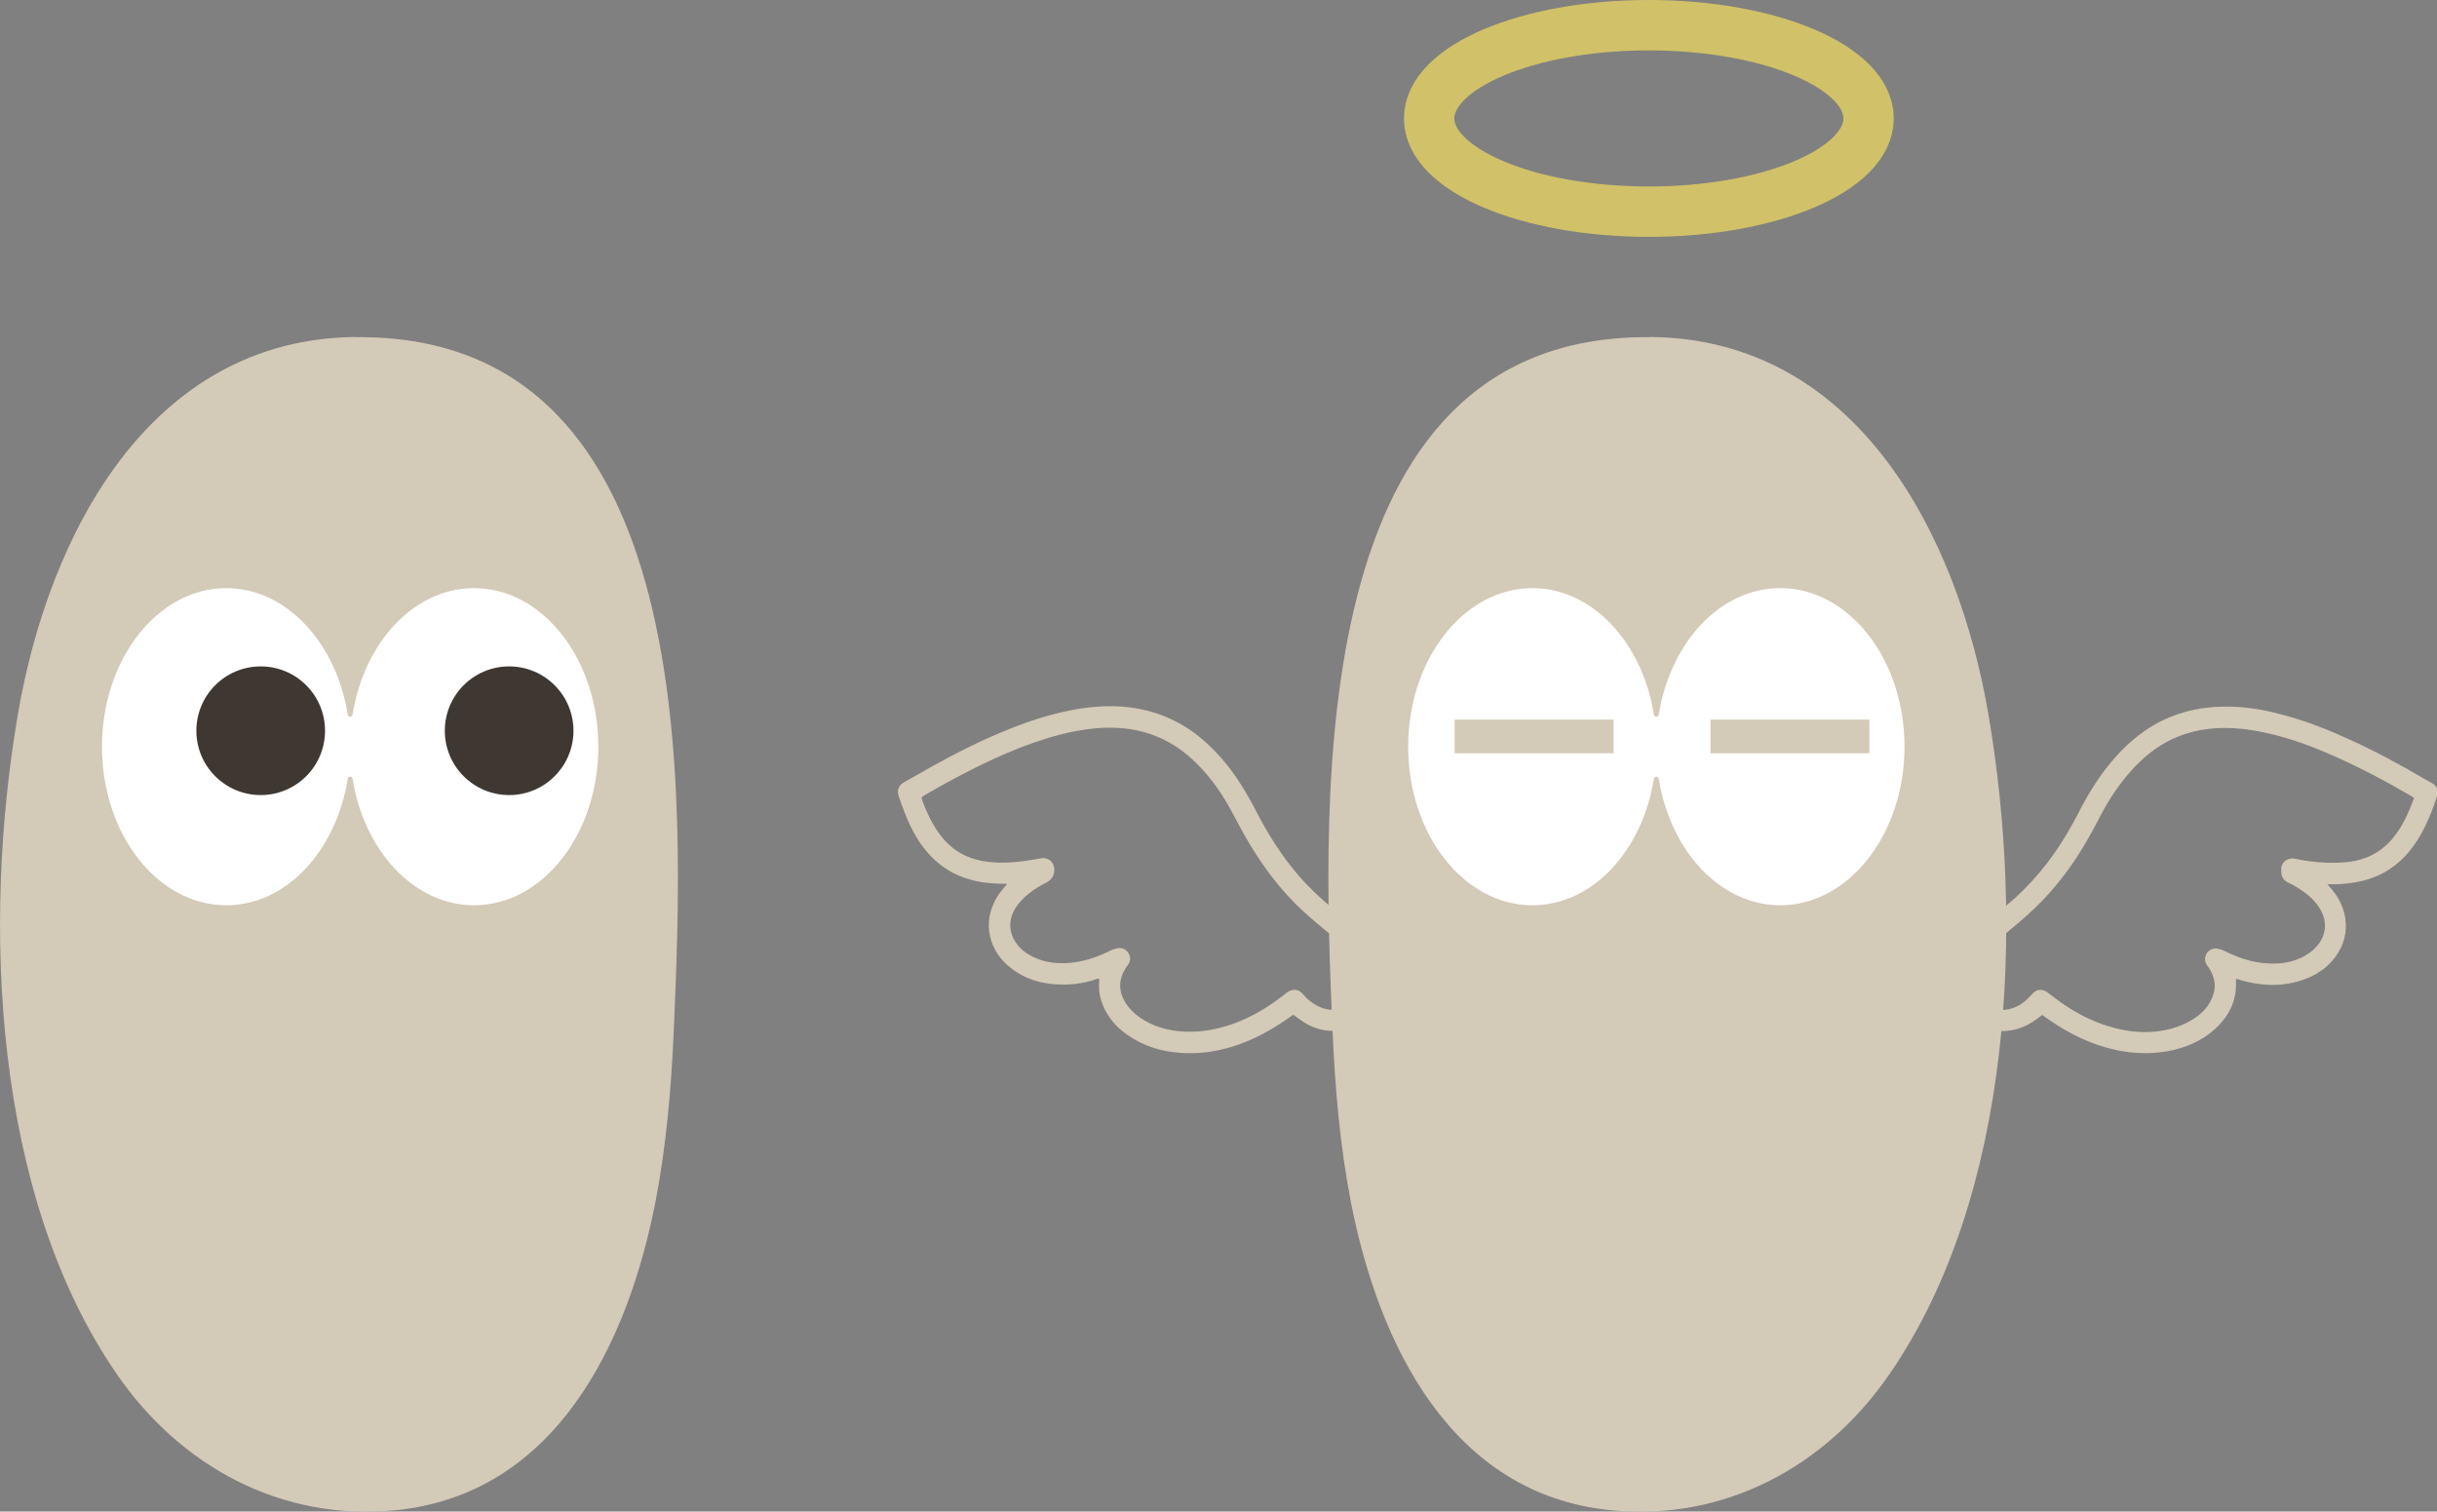
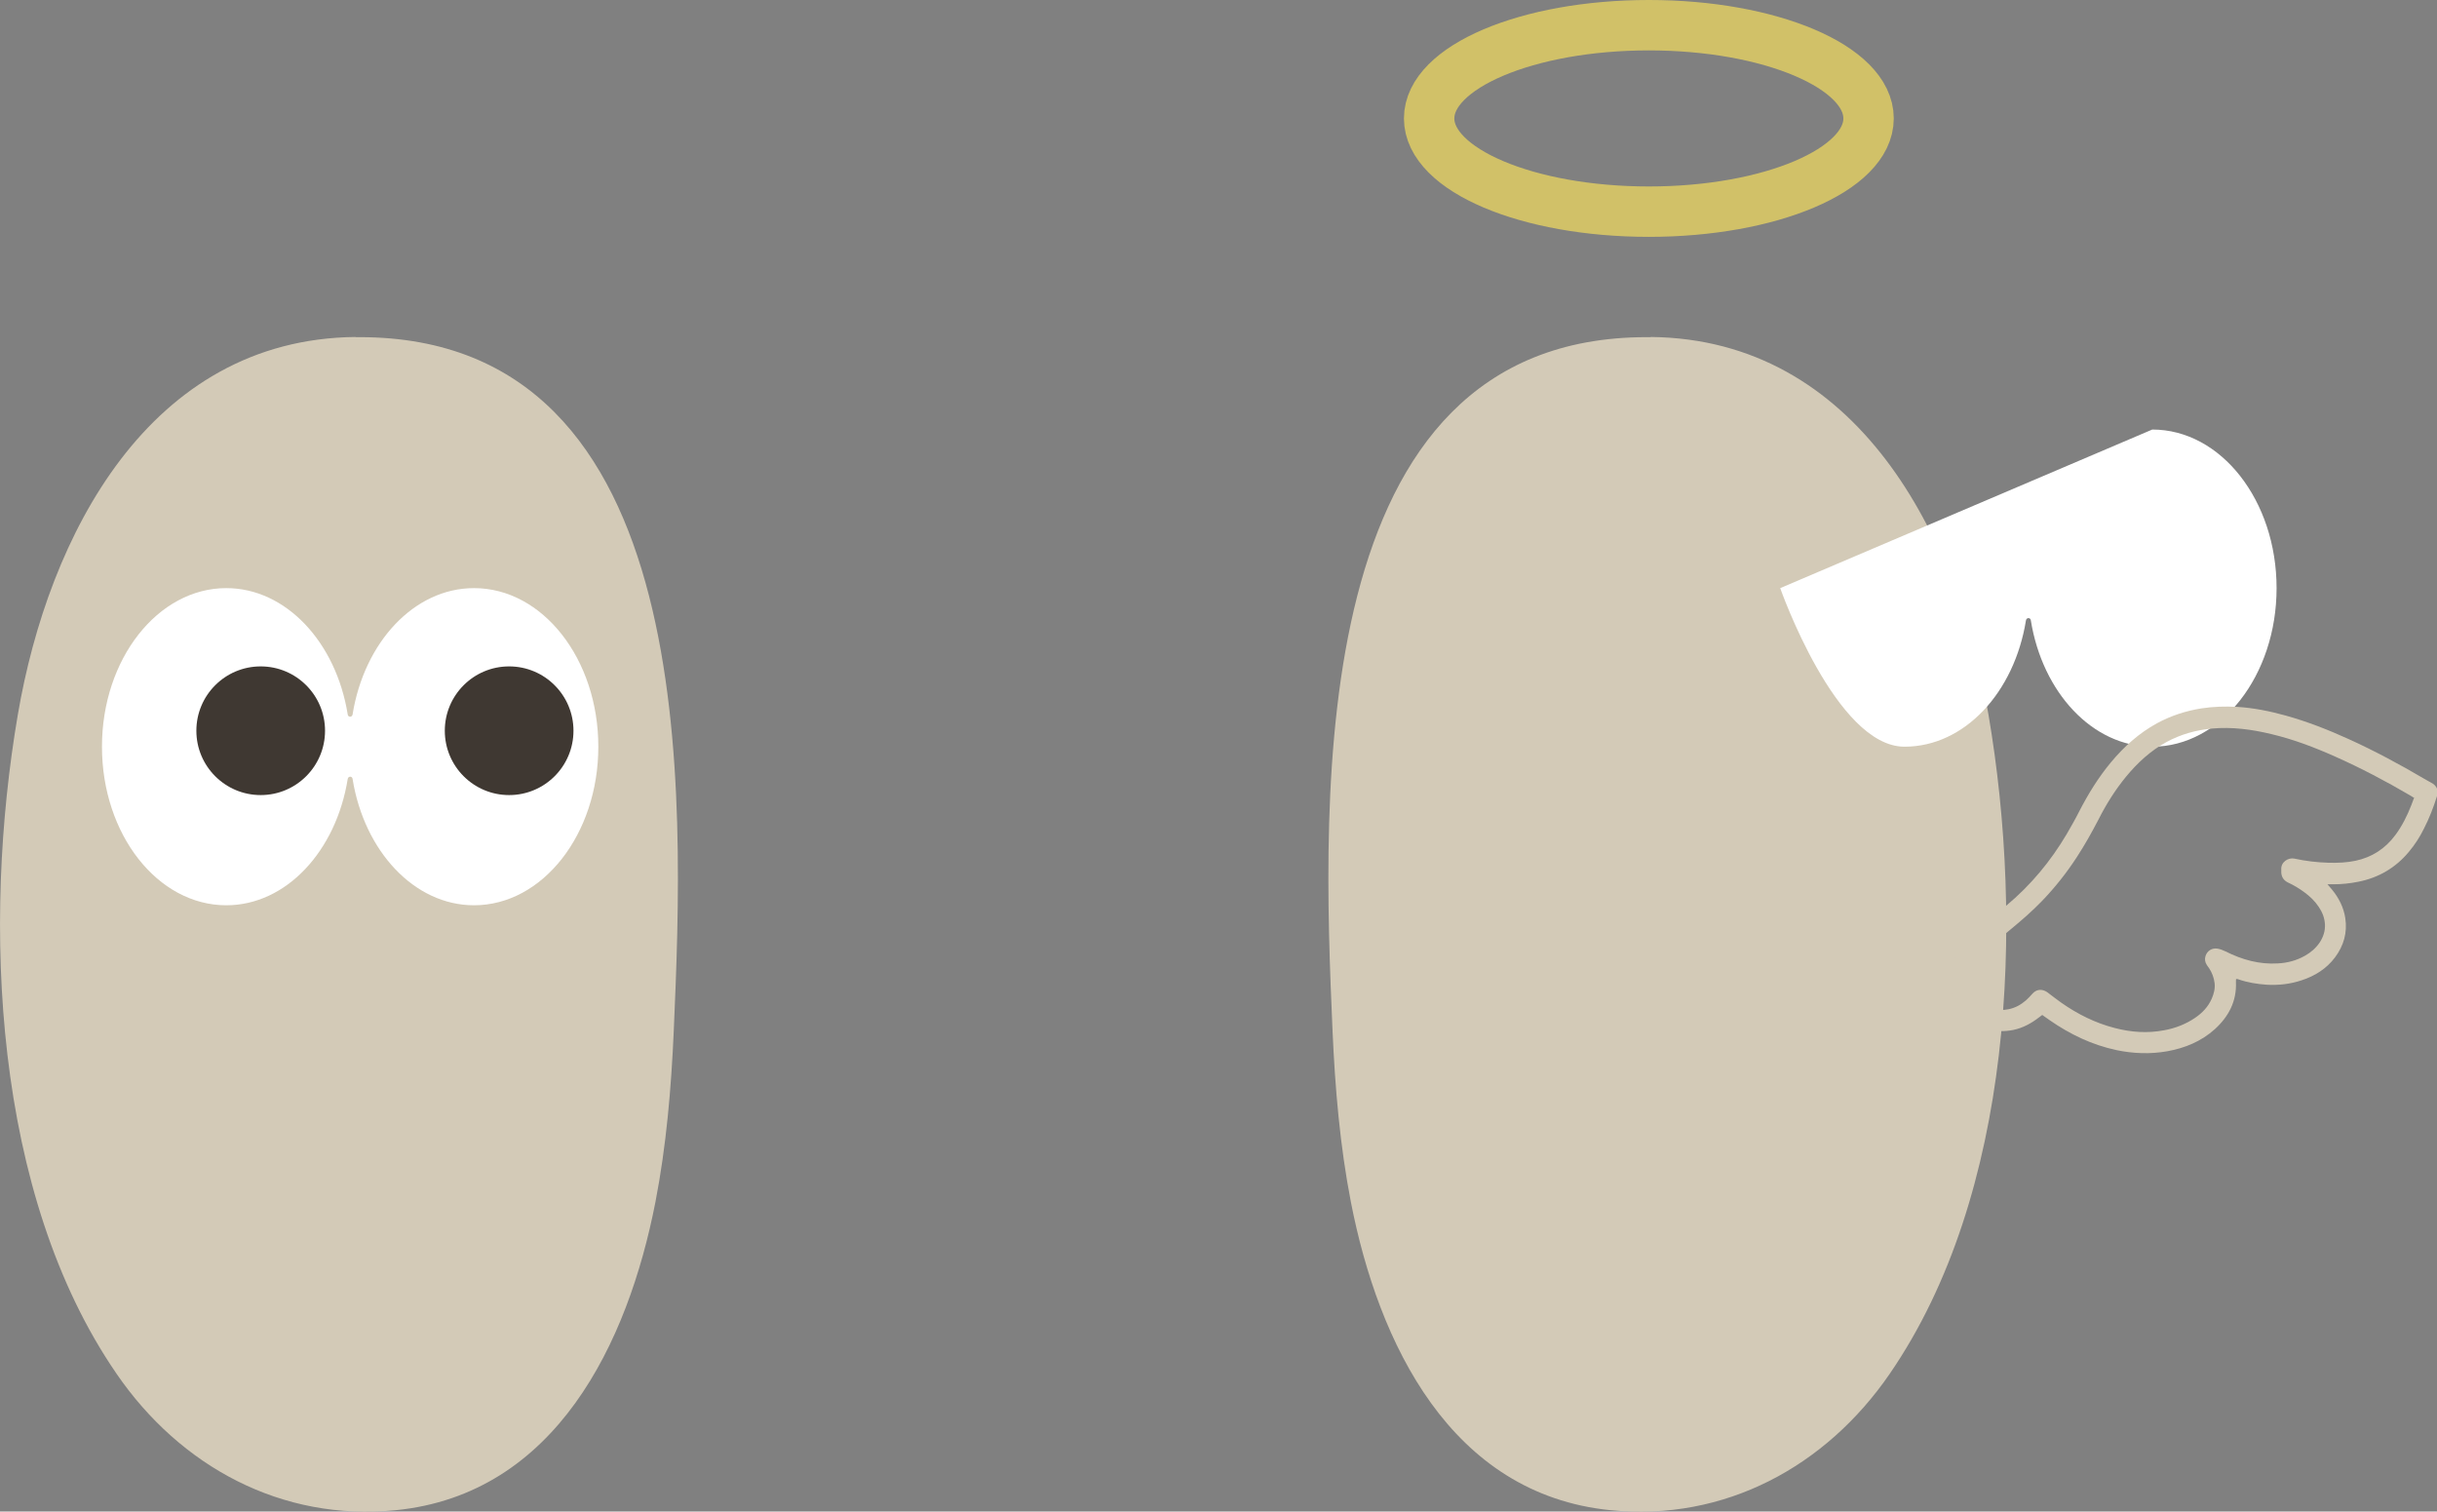
<svg xmlns="http://www.w3.org/2000/svg" id="_レイヤー_2" data-name="レイヤー 2" viewBox="0 0 145.08 89.98" width="145.08" height="89.98">
  <rect x="0" y="0" width="145.08" height="89.98" fill="#808080" stroke="none" />
  <defs>
    <style>
      .cls-1 {
        fill: #3f3832;
      }

      .cls-2 {
        stroke: #d3cab7;
        stroke-width: 2px;
      }

      .cls-2, .cls-3 {
        fill: none;
        stroke-miterlimit: 10;
      }

      .cls-3 {
        stroke: #d1c168;
        stroke-width: 3px;
      }

      .cls-4 {
        fill: #d3cab7;
      }

      .cls-5 {
        fill: #fff;
      }
    </style>
  </defs>
  <g id="TOP">
    <g>
      <g>
        <path class="cls-4" d="M98.28,20.06c12.29.13,18.28,11.82,20.1,22.49,2.12,12.42,1.48,28.53-5.88,39.23-3.79,5.52-9.82,8.8-16.62,8.12-9.53-.95-13.82-9.94-15.46-18.35-.65-3.35-.94-6.77-1.09-10.17-.61-14.05-1.69-41.31,18.7-41.31,0,0,.24,0,.24,0Z" />
        <ellipse class="cls-3" cx="98.16" cy="7.05" rx="13.08" ry="5.55" />
-         <path class="cls-5" d="M105.98,35.01c-3.57,0-6.54,3.23-7.23,7.52-.03.18-.27.18-.29,0-.69-4.29-3.67-7.52-7.23-7.52-4.08,0-7.4,4.23-7.4,9.44s3.31,9.44,7.4,9.44c3.57,0,6.54-3.23,7.23-7.52.03-.18.27-.18.29,0,.69,4.29,3.67,7.52,7.23,7.52,4.08,0,7.4-4.23,7.4-9.44s-3.31-9.44-7.4-9.44Z" />
-         <line class="cls-2" x1="101.83" y1="43.84" x2="111.29" y2="43.84" />
+         <path class="cls-5" d="M105.98,35.01s3.31,9.44,7.4,9.44c3.57,0,6.54-3.23,7.23-7.52.03-.18.27-.18.29,0,.69,4.29,3.67,7.52,7.23,7.52,4.08,0,7.4-4.23,7.4-9.44s-3.31-9.44-7.4-9.44Z" />
        <line class="cls-2" x1="86.6" y1="43.84" x2="96.06" y2="43.84" />
        <g>
-           <path class="cls-4" d="M76.96,60.42c-.13.09-.26.18-.38.27-.99.69-2.05,1.25-3.2,1.61-1.03.32-2.08.46-3.16.37-1.11-.08-2.14-.4-3.07-1.04-.54-.37-.99-.83-1.31-1.41-.31-.57-.47-1.17-.4-1.82,0-.04,0-.08,0-.14-.05,0-.09,0-.13.01-.62.23-1.27.33-1.93.34-1.15.02-2.23-.24-3.17-.96-.64-.49-1.09-1.12-1.27-1.91-.18-.77-.04-1.5.33-2.19.15-.28.35-.54.56-.78.03-.04.07-.07.11-.12-.06-.06-.13-.04-.18-.04-.67,0-1.33-.06-1.97-.24-1.09-.29-1.98-.89-2.69-1.76-.56-.68-.94-1.46-1.26-2.27-.12-.31-.23-.63-.34-.95-.12-.38,0-.65.35-.84.54-.3,1.07-.61,1.61-.91,1.52-.85,3.08-1.63,4.7-2.27,1.18-.47,2.39-.86,3.65-1.1.97-.19,1.95-.27,2.94-.21,2.01.14,3.75.91,5.21,2.29.72.68,1.34,1.45,1.87,2.28.37.57.69,1.15,1,1.75.69,1.33,1.49,2.59,2.47,3.73.67.78,1.43,1.47,2.22,2.12.65.53,1.31,1.05,1.89,1.65.39.41.71.86.89,1.4.47,1.35-.08,2.73-1.13,3.5-.53.39-1.14.59-1.79.59-.62,0-1.2-.17-1.73-.5-.22-.14-.43-.3-.67-.47ZM54.87,47.46c.01.06.01.1.02.14.28.78.63,1.53,1.15,2.19.55.7,1.26,1.17,2.12,1.39.81.21,1.63.2,2.45.12.46-.05.93-.13,1.39-.21.33-.05.63.13.73.45.12.4-.05.8-.42.99-.38.19-.75.41-1.08.68-.3.24-.57.52-.78.85-.44.71-.4,1.49.09,2.14.26.35.61.6,1,.78.74.35,1.52.41,2.31.32.8-.09,1.55-.36,2.27-.72.12-.06.26-.1.39-.13.27-.05.49.03.65.26.16.23.16.48,0,.72-.04.06-.09.12-.13.18-.43.66-.46,1.34-.06,2.02.22.38.53.69.89.94.79.55,1.69.79,2.64.84,1,.05,1.96-.13,2.9-.46,1.14-.41,2.16-1.03,3.1-1.78.06-.05.11-.09.18-.13.32-.2.66-.15.9.15.21.26.46.47.75.63.34.2.71.31,1.1.29.7-.04,1.22-.37,1.55-.98.33-.6.3-1.21-.07-1.8-.23-.37-.52-.68-.84-.97-.37-.33-.75-.64-1.13-.95-.62-.51-1.24-1.03-1.81-1.6-1.39-1.39-2.48-3.01-3.4-4.75-.22-.41-.44-.83-.67-1.23-.57-.97-1.25-1.87-2.09-2.64-1.33-1.22-2.9-1.83-4.7-1.87-.78-.02-1.56.07-2.32.22-1.12.22-2.19.57-3.25.98-1.97.78-3.83,1.76-5.66,2.82-.06.03-.11.07-.17.12Z" />
          <path class="cls-4" d="M138.56,52.64c.12.14.2.23.28.33.4.49.68,1.04.78,1.68.13.87-.09,1.64-.61,2.34-.51.68-1.2,1.11-2,1.37-.67.22-1.36.3-2.06.26-.58-.04-1.14-.13-1.69-.32-.02,0-.05-.01-.07-.02-.02,0-.03,0-.07,0,0,.06-.02.12-.01.18.05,1.14-.43,2.05-1.25,2.8-.81.73-1.78,1.13-2.84,1.32-1.01.18-2.03.14-3.03-.07-1.45-.31-2.76-.94-3.97-1.78-.14-.1-.28-.2-.44-.31-.06.05-.13.09-.19.14-.46.36-.96.63-1.53.75-1.11.22-2.07-.07-2.86-.86-.67-.67-.97-1.49-.89-2.44.05-.59.27-1.11.61-1.59.28-.39.61-.73.97-1.04.58-.5,1.17-.98,1.75-1.47,1.45-1.21,2.63-2.63,3.59-4.25.26-.45.52-.9.75-1.36.53-1.03,1.14-2.02,1.88-2.91.78-.94,1.67-1.74,2.74-2.33.83-.45,1.71-.74,2.65-.89.71-.11,1.42-.13,2.14-.09.97.06,1.92.25,2.86.51,1.3.36,2.55.85,3.78,1.41,1.54.7,3.03,1.5,4.49,2.36.13.08.27.15.41.23.33.17.46.45.35.8-.21.67-.46,1.32-.78,1.94-.24.49-.53.94-.88,1.36-.79.96-1.81,1.56-3.03,1.8-.49.1-.99.15-1.49.15-.09,0-.18,0-.32,0ZM143.67,47.47c-.08-.05-.13-.09-.19-.12-1.45-.85-2.93-1.63-4.46-2.31-1.23-.55-2.49-1.03-3.8-1.34-1.16-.28-2.34-.44-3.54-.33-.95.09-1.85.34-2.7.8-.94.51-1.72,1.23-2.4,2.05-.65.79-1.19,1.65-1.65,2.56-.4.77-.82,1.52-1.29,2.24-.61.94-1.3,1.81-2.08,2.62-.57.59-1.19,1.13-1.82,1.65-.42.35-.85.7-1.26,1.06-.32.28-.61.6-.84.96-.19.29-.29.6-.3.95-.03,1,.91,2.09,2.23,1.82.4-.08.74-.27,1.04-.53.14-.12.25-.25.38-.39.22-.25.51-.3.8-.15.07.04.14.09.2.14.24.18.47.36.71.53.98.69,2.04,1.22,3.21,1.52.97.25,1.94.32,2.93.13.66-.12,1.28-.36,1.84-.74.43-.29.78-.66.99-1.14.13-.3.21-.61.17-.93-.04-.32-.15-.62-.33-.89-.05-.07-.1-.13-.14-.2-.1-.16-.13-.33-.07-.52.1-.31.38-.49.71-.44.17.03.33.09.49.17.98.49,2,.78,3.11.71.57-.03,1.1-.17,1.6-.45.36-.2.66-.46.89-.8.21-.32.33-.68.31-1.07-.02-.38-.15-.72-.36-1.03-.23-.35-.52-.63-.86-.88-.31-.23-.64-.43-.99-.59-.24-.12-.37-.31-.39-.58,0-.06,0-.11,0-.17-.04-.47.42-.74.77-.67.68.15,1.37.23,2.08.25.53.01,1.05-.01,1.57-.12.98-.21,1.77-.72,2.37-1.53.41-.55.71-1.16.96-1.8.05-.14.1-.28.16-.43Z" />
        </g>
      </g>
      <g>
        <path class="cls-4" d="M21.16,20.06c-12.29.13-18.28,11.82-20.1,22.49-2.12,12.42-1.48,28.53,5.88,39.23,3.79,5.52,9.82,8.8,16.62,8.12,9.53-.95,13.82-9.94,15.46-18.35.65-3.35.94-6.77,1.09-10.17.61-14.05,1.69-41.31-18.7-41.31,0,0-.24,0-.24,0Z" />
        <g>
          <path class="cls-5" d="M28.22,35.01c-3.57,0-6.54,3.23-7.23,7.52-.03.18-.27.18-.29,0-.69-4.29-3.67-7.52-7.23-7.52-4.08,0-7.4,4.23-7.4,9.44s3.31,9.44,7.4,9.44c3.57,0,6.54-3.23,7.23-7.52.03-.18.27-.18.29,0,.69,4.29,3.67,7.52,7.23,7.52,4.08,0,7.4-4.23,7.4-9.44s-3.31-9.44-7.4-9.44Z" />
          <circle class="cls-1" cx="30.31" cy="43.5" r="3.83" />
          <circle class="cls-1" cx="15.52" cy="43.5" r="3.83" />
        </g>
      </g>
    </g>
  </g>
</svg>